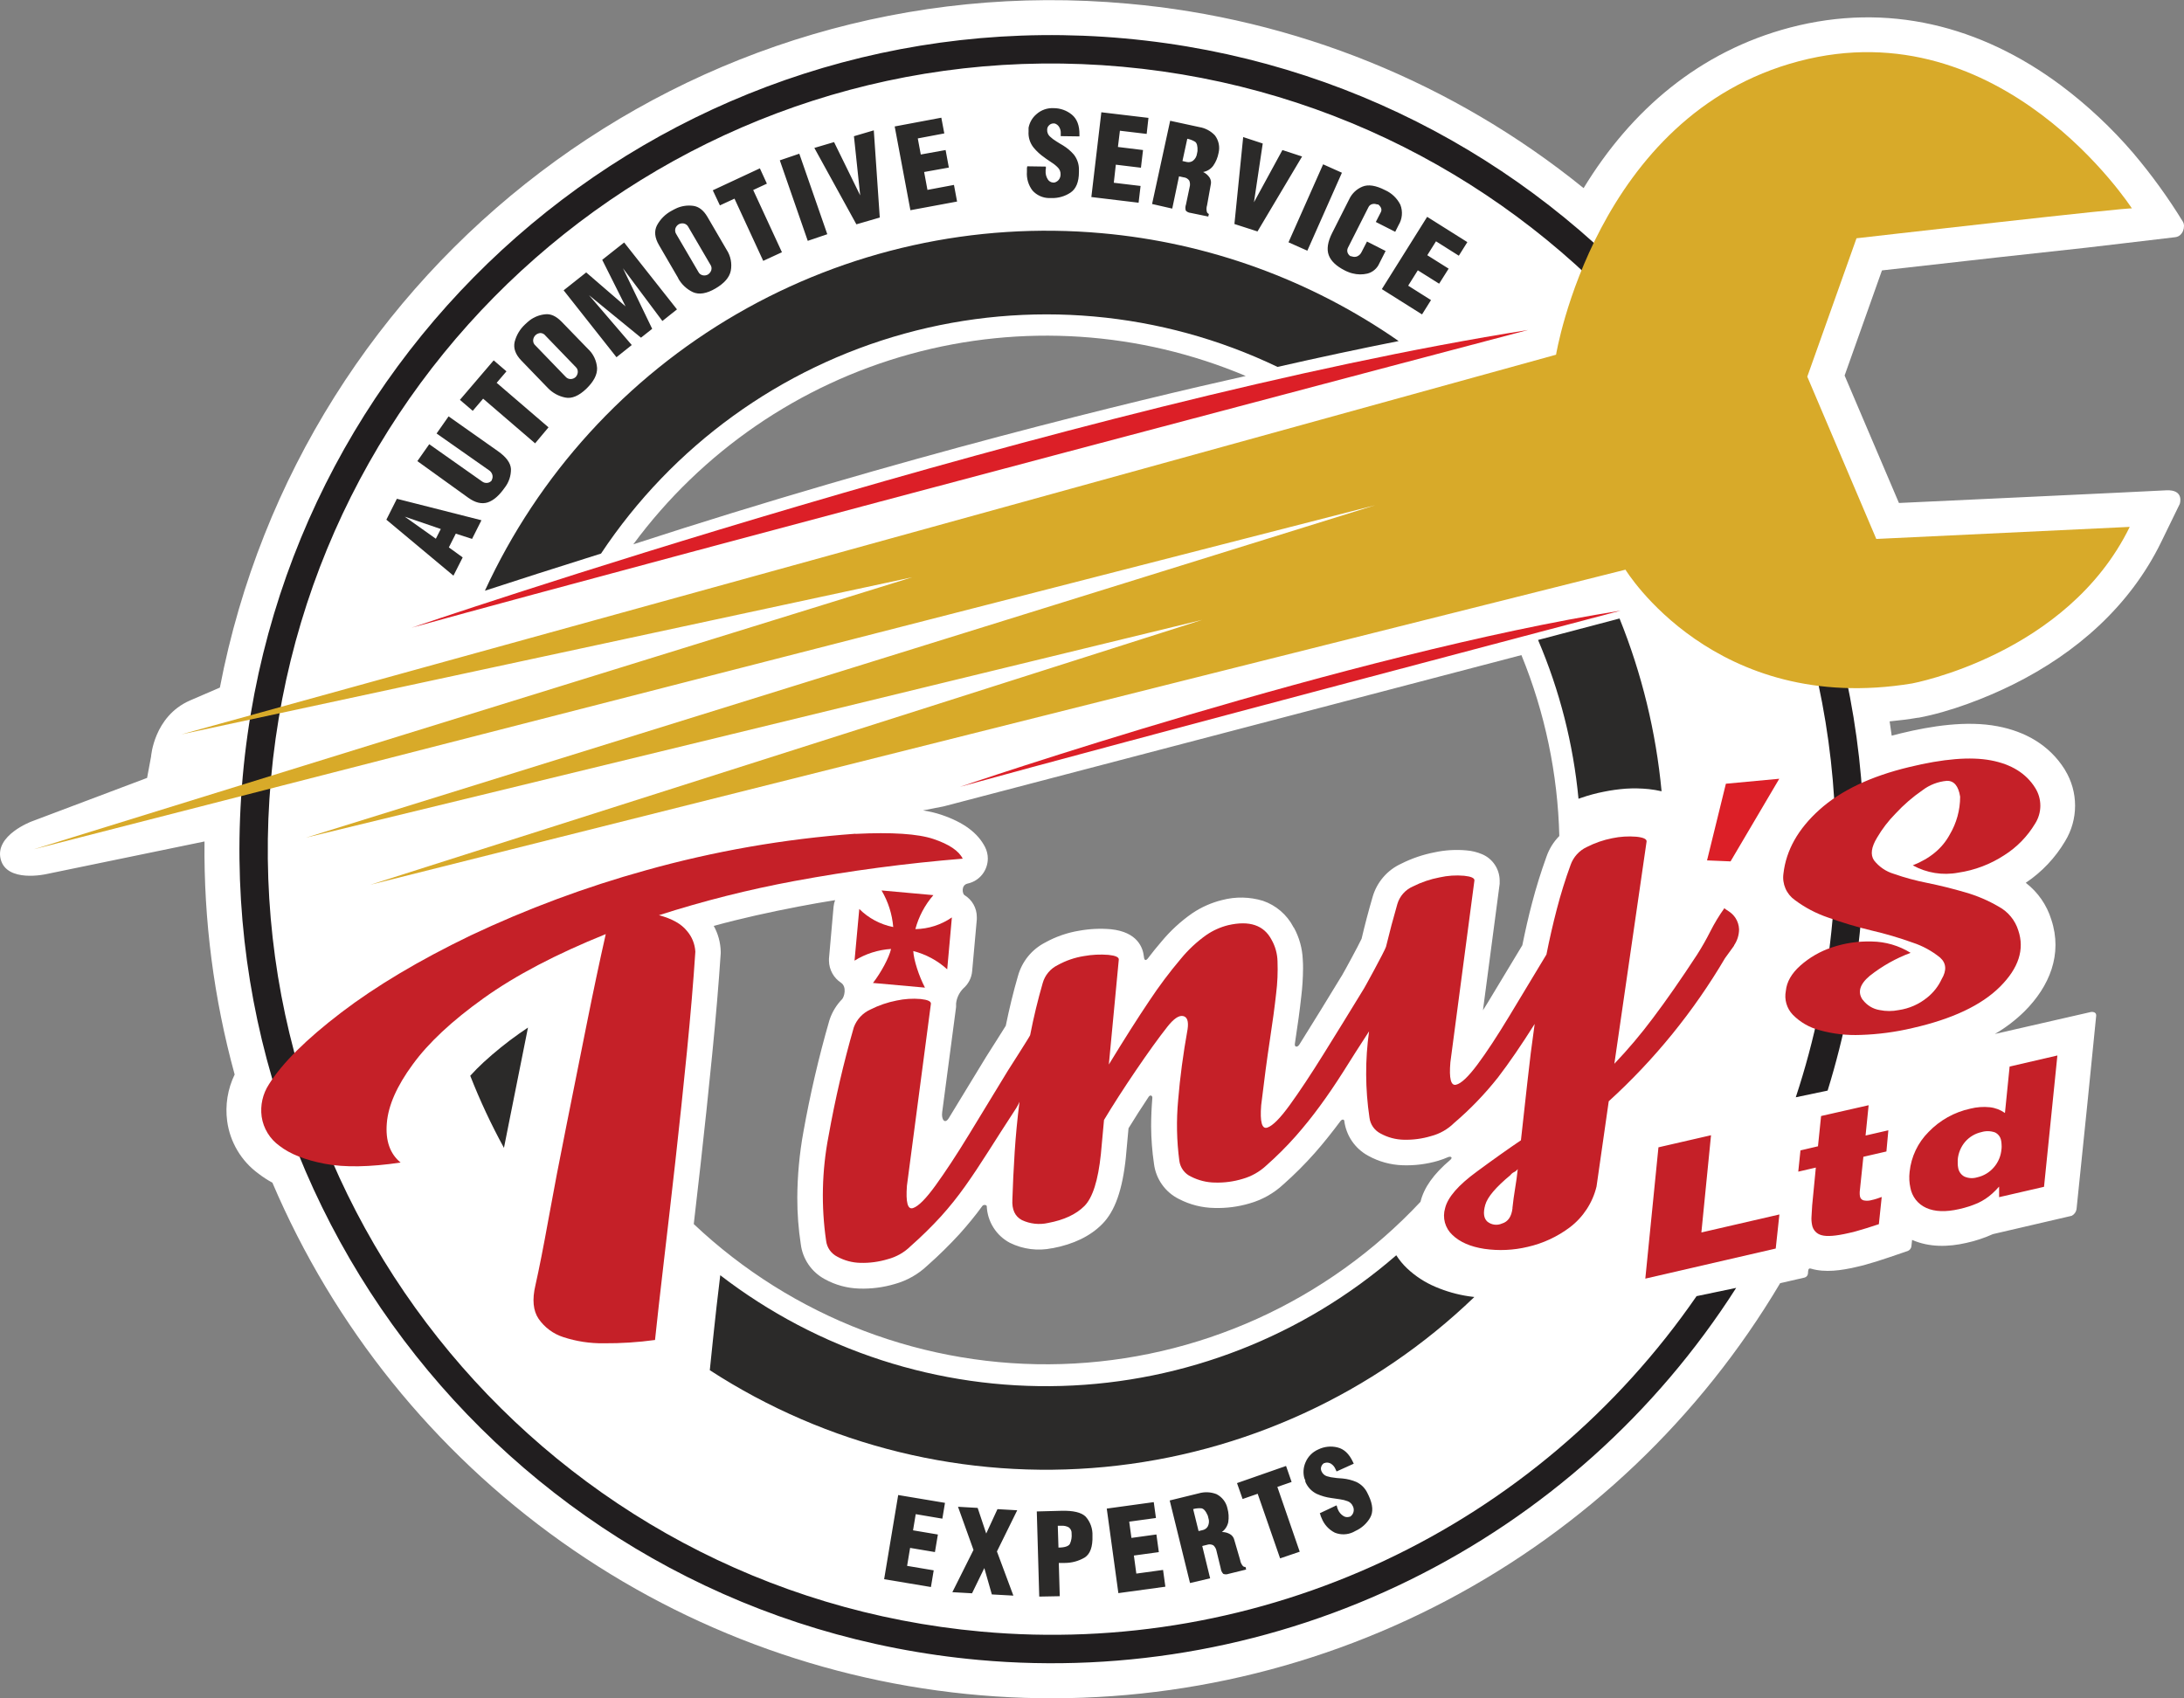
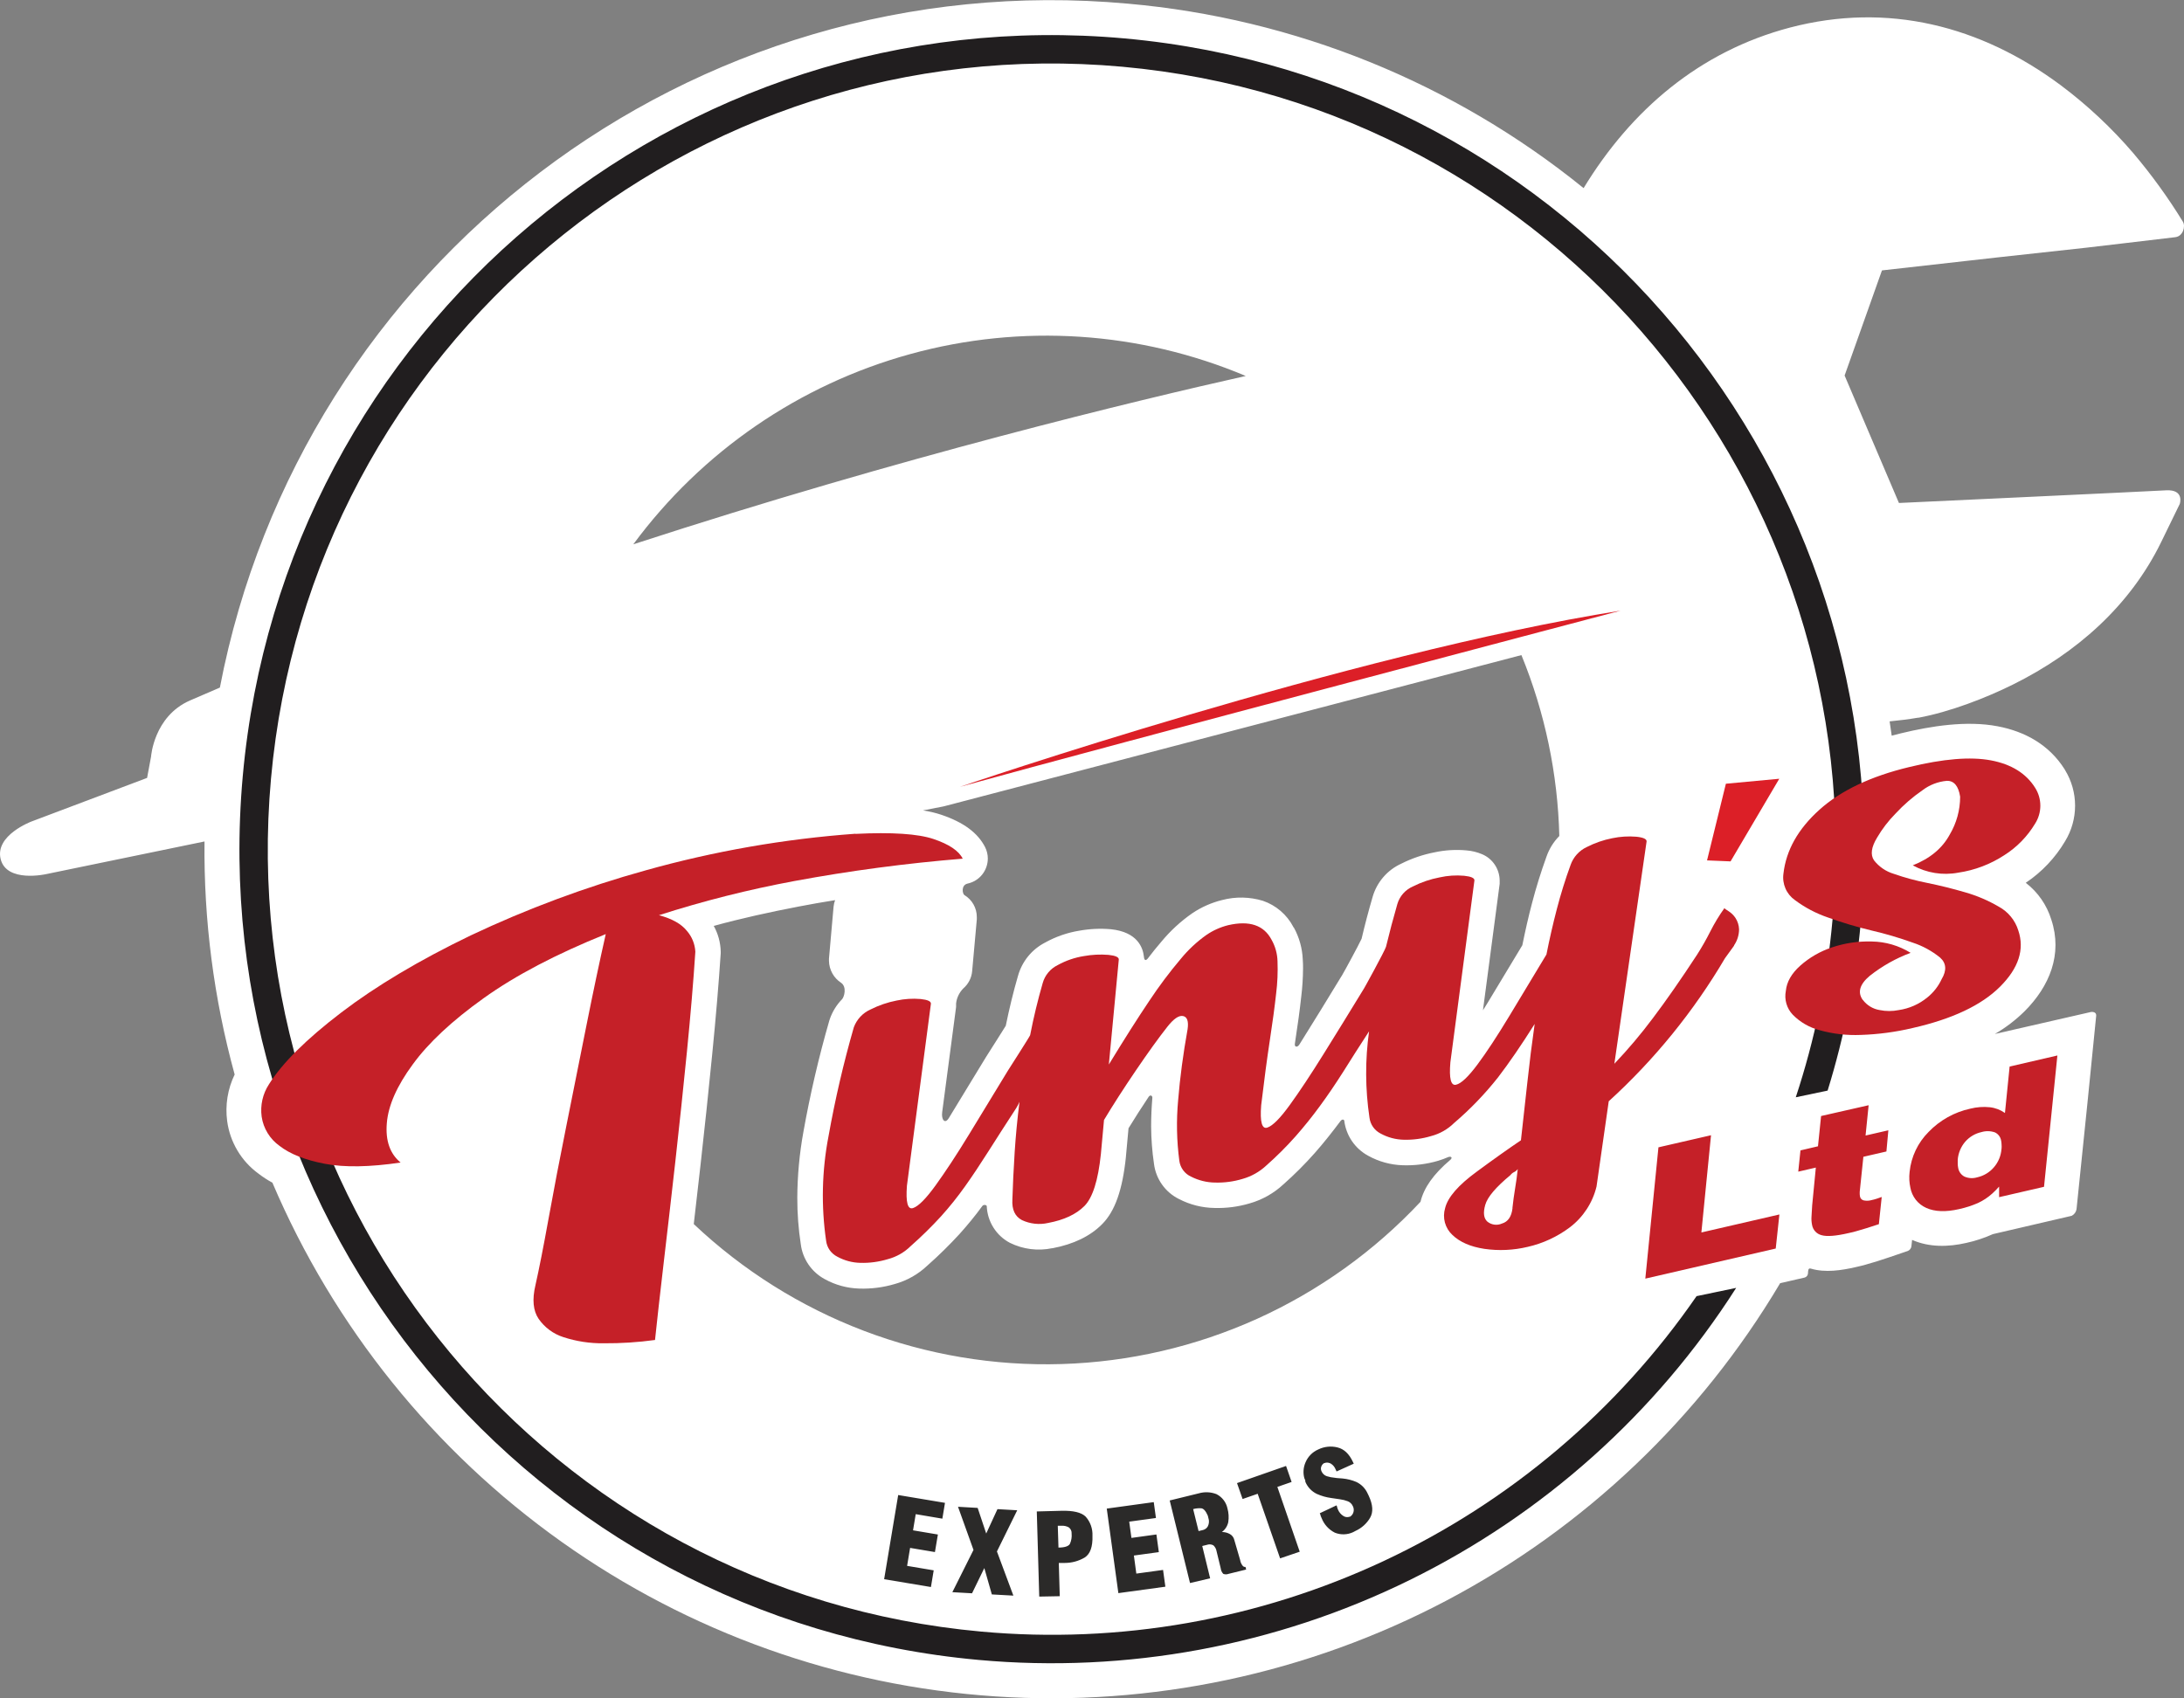
<svg xmlns="http://www.w3.org/2000/svg" width="108" height="84" viewBox="0 0 108 84" fill="none">
  <rect x="0" y="0" width="108" height="84" fill="#808080" stroke="none" />
  <g clip-path="url(#clip0_135_36)">
    <path fill-rule="evenodd" clip-rule="evenodd" d="M55.775 0.181C64.024 0.911 71.869 4.087 78.31 9.304C80.658 5.446 84.033 2.545 88.517 1.363C93.349 0.096 97.947 1.274 101.9 4.212C103.219 5.199 104.425 6.329 105.497 7.58C106.397 8.644 107.215 9.774 107.944 10.962C108.085 11.191 107.957 11.686 107.568 11.731C106.191 11.892 103.516 12.214 103.155 12.252C101.71 12.407 100.26 12.565 98.805 12.728C96.891 12.939 94.977 13.155 93.064 13.374L91.217 18.573L93.904 24.877C93.904 24.877 106.174 24.305 107.106 24.251C108.038 24.197 107.791 24.922 107.791 24.922L106.868 26.816C105.324 29.976 102.678 32.295 99.57 33.842C98.191 34.53 96.408 35.212 94.875 35.497H94.857H94.841C94.375 35.575 93.909 35.635 93.443 35.678C93.481 35.913 93.515 36.148 93.546 36.385C93.698 36.346 93.85 36.306 94.001 36.269C95.498 35.907 97.252 35.629 98.778 35.92C100.145 36.177 101.338 36.845 102.095 38.045L102.108 38.065L102.118 38.087C102.443 38.617 102.614 39.226 102.614 39.848C102.614 40.469 102.443 41.079 102.118 41.609C101.632 42.43 100.968 43.131 100.175 43.662C100.775 44.123 101.216 44.76 101.439 45.484C102.006 47.198 101.351 48.782 100.114 50.019C99.674 50.452 99.18 50.829 98.646 51.139L103.393 50.053C103.393 50.053 103.675 50.004 103.657 50.243C103.639 50.482 102.855 58.238 102.685 59.809C102.673 59.878 102.645 59.943 102.603 60C102.561 60.056 102.506 60.102 102.443 60.133L98.55 61.038C98.129 61.228 97.69 61.374 97.239 61.472C96.336 61.679 95.399 61.695 94.554 61.324C94.554 61.324 94.532 61.505 94.519 61.651C94.51 61.701 94.489 61.747 94.458 61.785C94.426 61.824 94.385 61.854 94.339 61.872L93.436 62.18C93.223 62.252 93.01 62.323 92.795 62.39L92.32 62.529C92.219 62.56 92.114 62.591 92.007 62.613L91.778 62.667C91.067 62.832 90.258 62.955 89.552 62.745C89.411 62.703 89.416 62.826 89.405 62.984C89.402 63.03 89.385 63.075 89.355 63.111C89.326 63.148 89.286 63.174 89.241 63.186L88.029 63.465C84.074 70.129 78.355 75.566 71.507 79.173C64.658 82.78 56.947 84.417 49.228 83.902C41.509 83.388 34.082 80.741 27.771 76.257C21.459 71.772 16.51 65.624 13.47 58.493C13.226 58.362 12.993 58.21 12.775 58.041C12.357 57.735 12.006 57.349 11.741 56.904C11.476 56.459 11.304 55.965 11.234 55.452C11.128 54.663 11.257 53.86 11.604 53.144C10.574 49.391 10.072 45.511 10.113 41.618L2.281 43.233C2.281 43.233 0.329 43.676 0.033 42.492C-0.264 41.309 1.558 40.63 1.558 40.63L7.274 38.474L7.469 37.424C7.469 37.424 7.604 35.433 9.387 34.648C10.47 34.177 10.873 34.007 10.873 34.007C14.893 13.088 34.156 -1.783 55.775 0.181ZM61.603 18.595C56.209 19.804 44.57 22.6 31.317 26.921C34.705 22.333 39.532 19.018 45.023 17.509C50.515 15.999 56.354 16.381 61.603 18.595ZM77.109 41.347C76.825 41.635 76.608 41.984 76.475 42.367C76.199 43.13 75.959 43.901 75.762 44.659C75.582 45.338 75.424 46.042 75.28 46.751L73.559 49.606L73.333 49.968C73.684 47.318 74.159 43.714 74.159 43.714C74.16 43.695 74.16 43.675 74.159 43.656C74.159 43.616 74.159 43.578 74.159 43.538C74.155 43.264 74.071 42.996 73.919 42.768C73.766 42.539 73.551 42.36 73.299 42.252C73.052 42.146 72.79 42.081 72.522 42.06C71.992 42.011 71.456 42.043 70.935 42.156C70.364 42.267 69.811 42.455 69.292 42.717C68.949 42.873 68.645 43.102 68.4 43.388C68.155 43.674 67.975 44.01 67.873 44.373C67.677 45.046 67.493 45.738 67.331 46.431C67.174 46.768 66.482 48.045 66.35 48.264L66.323 48.304C65.635 49.437 65.003 50.465 64.389 51.445L64.252 51.664C64.151 51.821 64.008 51.785 64.031 51.629C64.174 50.701 64.279 49.928 64.349 49.276C64.404 48.822 64.433 48.364 64.436 47.906C64.436 47.752 64.436 47.606 64.423 47.465C64.401 46.907 64.25 46.363 63.981 45.875C63.981 45.875 63.981 45.884 63.981 45.89L63.957 45.846C63.639 45.237 63.099 44.774 62.45 44.552C61.795 44.354 61.099 44.34 60.438 44.514C59.91 44.643 59.41 44.864 58.959 45.168C58.388 45.565 57.874 46.038 57.431 46.574C57.214 46.824 56.989 47.104 56.754 47.412C56.622 47.566 56.573 47.435 56.564 47.302C56.519 46.878 56.255 46.098 54.939 45.959C54.42 45.913 53.897 45.937 53.384 46.029C52.788 46.124 52.213 46.323 51.685 46.616C51.36 46.782 51.072 47.015 50.841 47.298C50.61 47.582 50.44 47.91 50.341 48.263C50.108 49.063 49.908 49.892 49.736 50.733C49.556 51.021 49.137 51.689 48.77 52.261C48.77 52.27 48.758 52.279 48.752 52.29C48.14 53.3 47.524 54.312 46.919 55.3C46.721 55.62 46.544 55.367 46.591 55.012L47.279 49.805C47.279 49.785 47.279 49.765 47.279 49.745C47.279 49.725 47.279 49.667 47.279 49.629C47.312 49.346 47.439 49.083 47.64 48.882C47.888 48.667 48.043 48.365 48.073 48.038L48.304 45.47C48.304 45.432 48.304 45.394 48.304 45.356C48.304 45.137 48.248 44.922 48.141 44.732C48.034 44.542 47.879 44.383 47.692 44.27C47.593 44.212 47.512 43.776 47.851 43.7C48.133 43.639 48.386 43.483 48.567 43.258C48.748 43.033 48.847 42.752 48.848 42.463C48.848 42.267 48.802 42.074 48.714 41.899C48.353 41.191 47.647 40.666 46.535 40.293C46.244 40.198 45.946 40.128 45.644 40.081L46.666 39.882L75.235 32.4C76.398 35.243 77.033 38.275 77.109 41.347ZM71.121 57.409C71.289 57.359 71.454 57.298 71.614 57.228C71.759 57.175 71.851 57.253 71.712 57.371C70.886 58.071 70.415 58.739 70.244 59.44C67.959 61.881 65.215 63.846 62.171 65.224C59.127 66.6 55.842 67.362 52.503 67.464C49.165 67.566 45.84 67.007 42.717 65.819C39.595 64.631 36.737 62.837 34.307 60.54C34.419 59.579 34.533 58.585 34.647 57.566C34.847 55.787 35.041 53.946 35.221 52.122C35.402 50.297 35.543 48.619 35.64 47.146C35.64 47.119 35.64 47.092 35.64 47.065V47.061C35.629 46.617 35.511 46.182 35.295 45.794C36.61 45.432 38.02 45.119 39.512 44.833C40.088 44.722 40.684 44.617 41.296 44.52C41.257 44.626 41.231 44.736 41.22 44.849L40.993 47.416C40.993 47.453 40.993 47.491 40.993 47.53C40.998 47.744 41.055 47.954 41.159 48.141C41.263 48.329 41.411 48.488 41.59 48.605C41.888 48.809 41.749 49.309 41.639 49.421C41.365 49.704 41.156 50.044 41.029 50.417C41.029 50.435 41.016 50.455 41.011 50.473C40.488 52.287 40.06 54.127 39.728 55.986C39.533 57.061 39.432 58.151 39.427 59.244C39.425 60.011 39.483 60.777 39.599 61.536C39.644 61.897 39.775 62.242 39.981 62.543C40.187 62.843 40.461 63.09 40.781 63.263C41.305 63.553 41.891 63.714 42.49 63.731C43.082 63.751 43.673 63.675 44.241 63.507C44.851 63.339 45.409 63.023 45.867 62.586C46.423 62.094 46.953 61.574 47.454 61.027C47.853 60.582 48.232 60.122 48.579 59.644C48.633 59.57 48.79 59.586 48.796 59.657C48.812 60.032 48.925 60.397 49.126 60.714C49.326 61.032 49.605 61.291 49.937 61.467C50.584 61.788 51.321 61.882 52.028 61.735H52.05C53.09 61.538 53.915 61.138 54.502 60.544C55.136 59.908 55.51 58.85 55.678 57.21C55.679 57.206 55.679 57.201 55.678 57.197C55.678 57.197 55.77 56.202 55.806 55.803C56.098 55.325 56.432 54.802 56.803 54.245C56.875 54.135 56.998 54.18 56.983 54.31C56.944 54.793 56.924 55.26 56.924 55.711C56.928 56.33 56.975 56.947 57.065 57.559C57.111 57.93 57.248 58.284 57.465 58.589C57.681 58.893 57.97 59.139 58.305 59.304C58.845 59.584 59.442 59.734 60.05 59.744C60.639 59.762 61.227 59.686 61.792 59.519C62.417 59.342 62.99 59.019 63.466 58.576C64.015 58.09 64.533 57.572 65.019 57.023C65.46 56.524 65.879 55.992 66.283 55.452C66.37 55.336 66.464 55.365 66.475 55.432C66.52 55.794 66.651 56.139 66.856 56.44C67.062 56.74 67.336 56.988 67.656 57.161C68.18 57.452 68.767 57.614 69.366 57.632C69.96 57.652 70.553 57.577 71.123 57.409H71.121Z" fill="white" />
    <path fill-rule="evenodd" clip-rule="evenodd" d="M55.62 1.901C77.716 3.899 94.01 23.471 92.017 45.613C91.764 48.438 91.215 51.229 90.377 53.939L88.802 54.27C89.742 51.424 90.352 48.478 90.619 45.492C92.542 24.119 76.819 5.229 55.495 3.3C34.172 1.37 15.326 17.136 13.401 38.508C11.476 59.881 27.205 78.769 48.529 80.697C55.361 81.318 62.236 80.109 68.45 77.194C74.664 74.279 79.994 69.762 83.896 64.106L85.855 63.697C81.891 69.908 76.302 74.909 69.696 78.154C63.091 81.399 55.723 82.763 48.397 82.098C26.308 80.099 10.012 60.528 12.005 38.382C13.999 16.236 33.527 -0.098 55.62 1.901Z" fill="#211E1F" />
-     <path fill-rule="evenodd" clip-rule="evenodd" d="M24.921 56.772C24.29 55.62 23.733 54.429 23.254 53.206C23.453 52.985 23.671 52.763 23.917 52.536C24.47 52.029 25.055 51.558 25.668 51.124C25.811 51.023 25.957 50.923 26.109 50.822L25.659 53.072L25.165 55.544C25.072 56.002 24.993 56.411 24.921 56.772ZM72.907 64.148C67.935 68.934 61.495 71.896 54.632 72.553C47.77 73.21 40.887 71.524 35.1 67.768L35.255 66.271C35.255 66.229 35.322 65.668 35.436 64.604C35.458 64.388 35.519 63.871 35.617 63.071C40.449 66.792 46.415 68.727 52.507 68.547C58.598 68.367 64.441 66.084 69.046 62.084C69.197 62.319 69.374 62.534 69.576 62.727C69.986 63.114 70.461 63.425 70.98 63.644C71.51 63.871 72.067 64.029 72.636 64.113C72.725 64.124 72.817 64.138 72.907 64.148ZM80.087 30.59C81.19 33.322 81.89 36.2 82.166 39.135C81.957 39.087 81.746 39.051 81.534 39.028C81.157 38.99 80.779 38.982 80.401 39.006C80.034 39.034 79.669 39.084 79.309 39.158C78.93 39.232 78.557 39.332 78.193 39.459L78.058 39.506C77.801 36.8 77.127 34.15 76.058 31.652L80.087 30.59ZM54.482 11.534C59.755 12.003 64.815 13.841 69.164 16.868C67.201 17.257 65.191 17.688 63.174 18.147C57.424 15.389 50.873 14.804 44.727 16.5C38.581 18.196 33.252 22.059 29.721 27.379C27.462 28.088 25.515 28.714 23.978 29.216C26.623 23.475 30.973 18.695 36.434 15.529C41.895 12.364 48.199 10.968 54.482 11.534Z" fill="#2B2A29" />
-     <path fill-rule="evenodd" clip-rule="evenodd" d="M20.348 31.047C20.348 31.047 53.063 19.878 75.562 16.321C75.562 16.321 33.264 27.473 20.348 31.047Z" fill="#DC1F27" />
-     <path d="M68.333 14.299L70.574 10.724L72.561 11.975L72.14 12.647L71.011 11.935L70.58 12.623L71.636 13.287L71.166 14.031L70.112 13.369L69.635 14.129L70.764 14.842L70.32 15.55L68.333 14.299ZM67.598 11.946L68.519 12.413L68.212 13.018C68.159 13.144 68.078 13.256 67.974 13.345C67.871 13.434 67.748 13.498 67.616 13.532C67.374 13.588 67.122 13.584 66.881 13.521C66.811 13.505 66.742 13.483 66.675 13.454C66.609 13.427 66.547 13.402 66.495 13.373C66.075 13.159 65.812 12.907 65.706 12.616C65.6 12.325 65.655 11.963 65.872 11.53L66.721 9.85C66.853 9.569 67.086 9.349 67.372 9.231C67.66 9.111 68.033 9.168 68.492 9.403C68.82 9.549 69.088 9.805 69.249 10.127C69.312 10.291 69.338 10.467 69.322 10.642C69.307 10.816 69.251 10.985 69.16 11.135L68.994 11.465L68.035 10.978L68.281 10.498C68.299 10.465 68.31 10.428 68.312 10.39C68.313 10.352 68.306 10.314 68.29 10.279C68.258 10.21 68.208 10.152 68.145 10.109H68.129H68.116H68.102H68.089C68.014 10.08 67.932 10.075 67.855 10.095C67.812 10.106 67.772 10.127 67.739 10.156C67.706 10.185 67.68 10.222 67.663 10.263L66.656 12.254C66.619 12.327 66.612 12.411 66.636 12.489C66.663 12.564 66.713 12.627 66.78 12.67H66.795H66.809L66.831 12.681C66.837 12.684 66.844 12.684 66.85 12.681C66.934 12.713 67.026 12.713 67.109 12.681C67.21 12.638 67.291 12.558 67.335 12.457L67.598 11.946ZM63.717 11.984L65.429 8.127L66.358 8.543L64.649 12.399L63.717 11.984ZM61.043 11.079L61.476 6.779L62.443 7.097L62.009 10.004L63.416 7.421L64.389 7.74L62.184 11.447L61.043 11.079ZM58.473 7.964L58.701 8.015C58.751 8.024 58.802 8.024 58.851 8.013C58.901 8.003 58.948 7.982 58.99 7.953C59.046 7.909 59.093 7.855 59.128 7.793C59.163 7.731 59.185 7.662 59.194 7.591L59.217 7.474C59.23 7.224 59.187 7.068 59.091 7.007C58.974 6.937 58.845 6.888 58.712 6.862L58.473 7.964ZM56.971 10.089L57.865 5.973L59.309 6.286C59.604 6.334 59.874 6.479 60.079 6.697C60.171 6.819 60.235 6.96 60.267 7.11C60.298 7.26 60.295 7.415 60.259 7.564C60.217 7.791 60.127 8.007 59.996 8.196C59.875 8.36 59.696 8.472 59.495 8.507C59.623 8.568 59.733 8.662 59.813 8.779C59.847 8.832 59.87 8.891 59.88 8.954C59.89 9.016 59.887 9.08 59.871 9.141L59.69 10.152C59.657 10.257 59.653 10.368 59.679 10.475C59.686 10.499 59.699 10.522 59.716 10.54C59.734 10.559 59.755 10.573 59.779 10.582L59.75 10.71L58.872 10.529C58.783 10.521 58.7 10.481 58.638 10.417C58.609 10.318 58.612 10.213 58.647 10.116L58.827 9.257C58.858 9.15 58.852 9.037 58.811 8.934C58.779 8.888 58.737 8.849 58.689 8.82C58.64 8.792 58.585 8.774 58.529 8.77L58.303 8.721L57.968 10.317L56.971 10.089ZM53.968 9.745L54.462 5.553L56.792 5.83L56.703 6.623L55.38 6.465L55.282 7.269L56.523 7.421L56.42 8.295L55.178 8.145L55.078 9.039L56.402 9.197L56.304 10.026L53.968 9.745ZM50.798 8.225L51.719 8.239V8.288C51.717 8.298 51.717 8.308 51.719 8.317V8.344C51.719 8.364 51.71 8.38 51.707 8.397C51.706 8.412 51.706 8.427 51.707 8.442C51.695 8.594 51.733 8.745 51.815 8.873C51.842 8.916 51.879 8.953 51.922 8.98C51.966 9.007 52.015 9.024 52.066 9.028H52.113C52.123 9.03 52.132 9.03 52.142 9.028C52.223 9.008 52.295 8.963 52.35 8.9C52.415 8.821 52.449 8.722 52.445 8.619C52.449 8.502 52.406 8.387 52.326 8.301C52.232 8.201 52.125 8.113 52.008 8.04C51.95 7.996 51.89 7.955 51.828 7.917C51.766 7.877 51.703 7.834 51.647 7.789C51.444 7.649 51.261 7.482 51.105 7.291C50.929 7.067 50.843 6.786 50.863 6.502C50.863 6.502 50.863 6.493 50.863 6.491C50.863 6.489 50.863 6.48 50.863 6.469C50.862 6.466 50.862 6.462 50.863 6.458C50.864 6.454 50.864 6.45 50.863 6.446C50.863 6.426 50.863 6.404 50.863 6.382C50.863 6.36 50.863 6.341 50.863 6.319C50.913 6.055 51.052 5.816 51.257 5.644C51.489 5.438 51.793 5.332 52.102 5.349C52.431 5.348 52.751 5.462 53.005 5.671C53.26 5.881 53.385 6.21 53.379 6.659V6.746L52.454 6.733V6.614C52.465 6.494 52.435 6.374 52.371 6.272C52.325 6.2 52.258 6.145 52.178 6.114L52.133 6.105H52.095H52.077C52.001 6.11 51.929 6.143 51.877 6.198C51.846 6.225 51.822 6.259 51.806 6.297C51.79 6.335 51.782 6.375 51.783 6.417C51.779 6.478 51.789 6.539 51.812 6.596C51.834 6.652 51.868 6.704 51.913 6.746C52.013 6.841 52.123 6.924 52.241 6.994C52.292 7.028 52.344 7.063 52.402 7.095C52.46 7.128 52.516 7.16 52.574 7.197C52.771 7.318 52.949 7.469 53.101 7.644C53.272 7.861 53.362 8.132 53.354 8.409V8.507C53.354 9.007 53.207 9.345 52.938 9.526C52.663 9.709 52.339 9.803 52.008 9.796H51.877C51.722 9.794 51.569 9.76 51.428 9.695C51.287 9.631 51.16 9.539 51.057 9.423C50.853 9.156 50.756 8.822 50.782 8.487C50.78 8.466 50.78 8.445 50.782 8.424C50.782 8.402 50.782 8.382 50.782 8.361V8.31C50.788 8.296 50.791 8.281 50.791 8.266L50.798 8.225ZM45.02 10.397L44.243 6.254L46.549 5.821L46.696 6.599L45.385 6.846L45.533 7.642L46.761 7.421L46.921 8.288L45.699 8.507L45.863 9.392L47.174 9.146L47.328 9.968L45.02 10.397ZM42.349 11.095L40.27 7.316L41.245 7.028L42.537 9.664L42.228 6.737L43.21 6.447L43.505 10.759L42.349 11.095ZM39.944 11.912L38.562 7.93L39.526 7.602L40.91 11.584L39.944 11.912ZM37.742 12.902L36.321 9.825L35.599 10.158L35.248 9.412L37.576 8.326L37.923 9.083L37.246 9.398L38.667 12.475L37.742 12.902ZM33.444 11.584L34.528 13.436C34.549 13.482 34.581 13.523 34.621 13.555C34.661 13.586 34.709 13.608 34.759 13.617C34.847 13.635 34.938 13.619 35.015 13.573C35.087 13.525 35.142 13.454 35.171 13.373C35.186 13.325 35.19 13.275 35.183 13.225C35.175 13.176 35.156 13.129 35.127 13.088L34.044 11.235C34.022 11.189 33.991 11.149 33.951 11.118C33.912 11.086 33.866 11.064 33.816 11.054C33.732 11.037 33.644 11.05 33.567 11.09C33.49 11.135 33.432 11.206 33.401 11.289C33.385 11.338 33.381 11.391 33.389 11.442C33.396 11.493 33.415 11.542 33.444 11.584ZM33.538 13.756L32.59 12.127C32.376 11.765 32.341 11.439 32.485 11.15C32.65 10.842 32.901 10.591 33.208 10.426C33.251 10.4 33.296 10.377 33.343 10.353L33.486 10.285C33.735 10.181 34.007 10.145 34.275 10.18C34.553 10.215 34.788 10.396 34.981 10.723L35.931 12.352C36.132 12.659 36.206 13.033 36.137 13.394C36.07 13.72 35.819 14.01 35.382 14.267C34.945 14.524 34.566 14.585 34.262 14.448C33.957 14.302 33.704 14.065 33.538 13.769V13.756ZM30.485 17.668L27.872 14.359L28.988 13.474L30.934 15.154L29.78 12.851L30.864 11.993L33.477 15.302L32.755 15.876L30.806 13.268L32.251 16.263L31.698 16.701L29.127 14.6L31.241 17.065L30.485 17.668ZM26.476 17.087L27.967 18.631C28 18.669 28.04 18.7 28.086 18.72C28.132 18.74 28.183 18.749 28.233 18.747C28.322 18.742 28.407 18.706 28.471 18.643C28.529 18.578 28.564 18.496 28.572 18.41C28.576 18.36 28.569 18.311 28.55 18.265C28.531 18.219 28.502 18.178 28.464 18.146L26.974 16.602C26.945 16.563 26.908 16.531 26.865 16.508C26.822 16.486 26.775 16.473 26.727 16.471C26.641 16.476 26.559 16.509 26.494 16.565C26.421 16.629 26.375 16.718 26.365 16.815C26.361 16.866 26.368 16.917 26.387 16.964C26.407 17.012 26.437 17.054 26.476 17.087ZM27.088 19.186L25.782 17.834C25.49 17.532 25.378 17.224 25.45 16.907C25.536 16.573 25.717 16.27 25.972 16.037C26.008 16.001 26.046 15.968 26.087 15.932L26.206 15.834C26.425 15.673 26.683 15.573 26.952 15.545C27.229 15.51 27.494 15.631 27.767 15.907L29.074 17.255C29.34 17.5 29.501 17.839 29.526 18.2C29.538 18.531 29.361 18.871 28.997 19.224C28.632 19.577 28.274 19.731 27.951 19.662C27.621 19.596 27.32 19.43 27.088 19.186ZM26.461 21.927L23.891 19.718L23.377 20.319L22.743 19.776L24.413 17.823L25.045 18.366L24.56 18.933L27.124 21.136L26.461 21.927ZM20.639 22.806L21.226 21.97L23.837 23.811C23.875 23.84 23.918 23.862 23.964 23.874C24.01 23.886 24.058 23.889 24.105 23.882C24.184 23.872 24.257 23.832 24.309 23.769C24.314 23.763 24.319 23.755 24.323 23.748C24.325 23.742 24.325 23.735 24.323 23.73C24.36 23.656 24.369 23.572 24.35 23.492C24.324 23.391 24.259 23.304 24.169 23.25L21.589 21.44L22.183 20.593L24.619 22.311C25.035 22.602 25.249 22.897 25.267 23.194C25.273 23.532 25.162 23.861 24.953 24.126C24.682 24.513 24.402 24.755 24.112 24.85C23.821 24.94 23.507 24.866 23.166 24.625L20.639 22.806ZM21.553 26.645L21.797 26.164L20.016 25.554L21.553 26.645ZM22.423 28.472L19.106 25.703L19.626 24.669L23.808 25.731L23.344 26.653L22.539 26.394L22.196 27.073L22.88 27.569L22.423 28.472Z" fill="#2B2A29" />
    <path fill-rule="evenodd" clip-rule="evenodd" d="M47.468 38.916C47.468 38.916 66.827 32.307 80.141 30.202C80.141 30.202 55.111 36.8 47.468 38.916Z" fill="#DC1F27" />
    <path d="M65.256 74.847L66.092 74.452C66.092 74.461 66.092 74.468 66.101 74.476C66.105 74.484 66.109 74.492 66.114 74.499C66.112 74.509 66.112 74.519 66.114 74.528C66.114 74.537 66.123 74.546 66.128 74.553C66.131 74.57 66.134 74.586 66.139 74.602L66.157 74.646C66.211 74.788 66.312 74.908 66.442 74.986C66.486 75.013 66.535 75.029 66.585 75.034C66.636 75.039 66.687 75.033 66.735 75.015H66.744C66.744 75.015 66.744 75.015 66.755 75.015L66.778 75.002C66.787 74.998 66.796 74.992 66.802 74.984C66.866 74.931 66.912 74.859 66.932 74.778C66.957 74.679 66.944 74.574 66.895 74.485C66.847 74.378 66.759 74.294 66.65 74.251C66.526 74.203 66.396 74.17 66.263 74.153C66.193 74.139 66.121 74.13 66.047 74.121C65.971 74.114 65.896 74.103 65.821 74.088C65.576 74.055 65.337 73.986 65.111 73.884C64.856 73.759 64.655 73.545 64.548 73.281C64.547 73.277 64.547 73.272 64.548 73.268C64.55 73.262 64.55 73.256 64.548 73.25C64.547 73.246 64.547 73.242 64.548 73.238C64.549 73.233 64.549 73.229 64.548 73.225C64.539 73.205 64.532 73.185 64.525 73.165C64.518 73.145 64.509 73.125 64.499 73.105C64.43 72.846 64.451 72.571 64.559 72.325C64.679 72.039 64.905 71.811 65.189 71.688C65.483 71.544 65.819 71.508 66.137 71.587C66.461 71.663 66.717 71.904 66.906 72.311L66.944 72.392L66.094 72.776L66.043 72.666C65.999 72.554 65.92 72.459 65.819 72.394C65.746 72.35 65.66 72.331 65.576 72.34L65.532 72.351L65.496 72.363H65.487H65.478C65.413 72.402 65.364 72.462 65.339 72.534C65.324 72.572 65.317 72.613 65.32 72.654C65.322 72.695 65.333 72.736 65.352 72.772C65.376 72.829 65.411 72.879 65.457 72.92C65.502 72.962 65.555 72.993 65.613 73.011C65.744 73.052 65.878 73.079 66.014 73.089C66.077 73.1 66.14 73.107 66.204 73.109L66.403 73.125C66.633 73.148 66.859 73.205 67.073 73.296C67.323 73.415 67.522 73.62 67.634 73.875L67.681 73.971C67.893 74.423 67.916 74.789 67.751 75.069C67.583 75.355 67.331 75.581 67.029 75.717L66.912 75.779C66.771 75.845 66.618 75.881 66.463 75.885C66.308 75.89 66.153 75.862 66.009 75.804C65.708 75.653 65.474 75.395 65.353 75.08C65.343 75.062 65.335 75.042 65.328 75.022C65.322 75.002 65.313 74.982 65.303 74.963C65.303 74.963 65.303 74.948 65.303 74.939C65.303 74.93 65.303 74.924 65.29 74.917C65.289 74.903 65.285 74.889 65.279 74.876C65.279 74.858 65.265 74.845 65.259 74.834M63.302 77.075L62.193 73.88L61.447 74.139L61.171 73.352L63.596 72.504L63.871 73.296L63.166 73.54L64.272 76.745L63.302 77.075ZM59.27 75.725L59.497 75.67C59.546 75.657 59.591 75.634 59.631 75.603C59.671 75.572 59.704 75.533 59.728 75.489C59.76 75.426 59.779 75.357 59.783 75.287C59.788 75.216 59.779 75.145 59.755 75.078L59.726 74.961C59.627 74.733 59.52 74.613 59.407 74.599C59.271 74.588 59.134 74.601 59.002 74.638L59.27 75.725ZM58.847 78.295L57.843 74.211L59.275 73.86C59.565 73.775 59.875 73.789 60.156 73.898C60.293 73.968 60.413 74.067 60.507 74.189C60.601 74.31 60.666 74.452 60.698 74.602C60.761 74.824 60.774 75.057 60.738 75.285C60.696 75.48 60.584 75.654 60.423 75.772C60.565 75.77 60.703 75.806 60.826 75.877C60.879 75.908 60.926 75.949 60.962 75.999C60.998 76.049 61.024 76.106 61.037 76.166L61.325 77.153C61.341 77.26 61.386 77.362 61.455 77.446C61.471 77.465 61.492 77.48 61.516 77.489C61.539 77.499 61.565 77.502 61.59 77.498L61.623 77.627L60.752 77.841C60.668 77.873 60.576 77.873 60.492 77.841C60.421 77.766 60.377 77.671 60.366 77.569L60.158 76.713C60.139 76.604 60.084 76.504 60.003 76.43C59.954 76.403 59.899 76.387 59.844 76.383C59.788 76.379 59.732 76.387 59.679 76.407L59.452 76.463L59.842 78.061L58.847 78.295ZM55.304 78.794L54.73 74.613L57.054 74.293L57.162 75.078L55.84 75.259L55.95 76.063L57.185 75.893L57.305 76.765L56.071 76.935L56.192 77.828L57.514 77.647L57.628 78.476L55.304 78.794ZM52.342 76.541C52.653 76.541 52.843 76.472 52.906 76.36C52.98 76.2 53.009 76.023 52.992 75.848C52.997 75.788 52.986 75.729 52.961 75.675C52.936 75.621 52.898 75.575 52.85 75.54C52.739 75.48 52.614 75.453 52.489 75.462H52.308L52.342 76.541ZM51.391 78.965L51.27 74.754L52.478 74.722C53.07 74.706 53.474 74.801 53.686 75.01C53.918 75.269 54.039 75.61 54.023 75.958C54.04 76.501 53.91 76.863 53.635 77.035C53.338 77.209 53.001 77.301 52.657 77.301C52.631 77.303 52.606 77.303 52.581 77.301H52.358L52.406 78.946L51.391 78.965ZM48.14 76.657L47.374 74.523L48.346 74.579L48.769 75.846L49.325 74.64L50.302 74.696L49.299 76.733L50.112 78.917L49.047 78.858L48.675 77.555L48.068 78.802L47.094 78.747L48.14 76.657ZM43.721 78.105L44.416 73.942L46.73 74.329L46.6 75.111L45.283 74.888L45.15 75.688L46.379 75.895L46.233 76.763L45.005 76.557L44.857 77.446L46.172 77.667L46.035 78.492L43.721 78.105Z" fill="#2B2A29" />
    <path d="M92.116 49.45C92.319 49.722 92.619 49.904 92.954 49.957C93.264 50.02 93.584 50.02 93.894 49.957C94.413 49.882 94.902 49.666 95.307 49.333C95.61 49.09 95.853 48.78 96.016 48.427C96.274 47.993 96.248 47.637 95.937 47.359C95.536 47.034 95.08 46.784 94.59 46.623C93.923 46.382 93.242 46.182 92.551 46.022C91.822 45.848 91.102 45.634 90.397 45.379C89.808 45.179 89.254 44.887 88.755 44.514C88.551 44.369 88.39 44.171 88.291 43.941C88.192 43.711 88.157 43.458 88.192 43.209C88.324 42.051 88.918 40.997 89.972 40.049C91.027 39.1 92.503 38.397 94.402 37.94C96.096 37.527 97.447 37.416 98.454 37.607C99.462 37.798 100.189 38.248 100.636 38.959C100.806 39.224 100.896 39.533 100.896 39.848C100.896 40.163 100.806 40.471 100.636 40.737C100.256 41.37 99.734 41.905 99.11 42.299C98.424 42.747 97.65 43.041 96.84 43.16C96.07 43.306 95.274 43.178 94.588 42.798C95.44 42.462 96.049 41.955 96.415 41.278C96.752 40.711 96.93 40.063 96.93 39.403C96.847 38.872 96.627 38.61 96.271 38.619C95.832 38.658 95.413 38.82 95.063 39.088C94.581 39.42 94.137 39.805 93.739 40.235C93.384 40.594 93.075 40.996 92.82 41.432C92.535 41.902 92.485 42.275 92.67 42.55C92.92 42.871 93.263 43.105 93.653 43.22C94.193 43.409 94.747 43.559 95.308 43.669C95.945 43.799 96.57 43.954 97.183 44.134C97.764 44.3 98.321 44.538 98.843 44.844C99.303 45.094 99.648 45.514 99.805 46.015C100.124 46.955 99.823 47.884 98.902 48.802C97.981 49.72 96.537 50.402 94.568 50.847C93.731 51.045 92.877 51.158 92.018 51.186C91.331 51.215 90.644 51.137 89.981 50.952C89.479 50.822 89.021 50.559 88.656 50.189C88.507 50.034 88.399 49.846 88.339 49.641C88.279 49.435 88.269 49.218 88.311 49.008C88.353 48.566 88.59 48.151 89.021 47.763C89.476 47.358 90.01 47.05 90.588 46.858C91.222 46.644 91.889 46.545 92.558 46.565C93.238 46.574 93.903 46.768 94.481 47.126C93.752 47.397 93.07 47.781 92.459 48.264C91.964 48.681 91.848 49.076 92.11 49.45" fill="#C52028" />
    <path d="M42.298 41.243C44.104 41.153 45.392 41.237 46.163 41.497C46.933 41.756 47.415 42.08 47.607 42.469C44.815 42.696 42.036 43.065 39.281 43.575C37.015 43.996 34.779 44.56 32.585 45.265C33.233 45.437 33.692 45.696 33.964 46.036C34.217 46.324 34.365 46.689 34.385 47.072C34.289 48.541 34.15 50.186 33.97 52.006C33.789 53.826 33.598 55.636 33.397 57.436C33.195 59.234 33.002 60.913 32.818 62.473C32.637 64.034 32.491 65.304 32.391 66.274C31.551 66.389 30.703 66.443 29.854 66.437C29.175 66.446 28.499 66.343 27.853 66.131C27.359 65.972 26.931 65.654 26.634 65.226C26.363 64.826 26.311 64.272 26.476 63.572C26.655 62.779 26.872 61.681 27.126 60.276C27.38 58.871 27.671 57.351 28 55.715C28.328 54.078 28.661 52.419 28.996 50.735C29.332 49.052 29.652 47.54 29.955 46.199C27.498 47.19 25.485 48.246 23.917 49.369C22.348 50.491 21.178 51.585 20.406 52.65C19.626 53.711 19.2 54.676 19.129 55.546C19.055 56.417 19.285 57.067 19.81 57.498C18.281 57.724 17.032 57.745 16.061 57.559C15.091 57.373 14.346 57.079 13.827 56.676C13.589 56.507 13.387 56.292 13.235 56.043C13.082 55.794 12.981 55.517 12.939 55.228C12.863 54.668 12.991 54.1 13.3 53.628C13.957 52.579 15.148 51.397 16.87 50.082C18.593 48.767 20.727 47.495 23.274 46.266C26.062 44.948 28.958 43.87 31.929 43.046C35.316 42.097 38.79 41.491 42.298 41.236" fill="#C52028" />
-     <path d="M87.986 38.516L85.577 42.603L84.414 42.554L85.346 38.762L87.986 38.516Z" fill="#DC1F27" />
-     <path fill-rule="evenodd" clip-rule="evenodd" d="M44.456 48.731L45.74 48.847C45.441 48.274 45.182 47.475 45.162 47.037C45.787 47.197 46.363 47.507 46.84 47.942L47.071 45.374C46.539 45.742 45.911 45.943 45.265 45.953C45.431 45.332 45.736 44.757 46.156 44.272L44.873 44.156L43.593 44.04C43.92 44.592 44.117 45.211 44.171 45.85C43.535 45.725 42.951 45.414 42.492 44.956L42.257 47.512C42.802 47.173 43.423 46.975 44.063 46.934C43.965 47.367 43.566 48.105 43.169 48.616L44.456 48.731Z" fill="#C52028" />
+     <path d="M87.986 38.516L85.577 42.603L84.414 42.554L85.346 38.762Z" fill="#DC1F27" />
    <path d="M98.978 56.815C98.984 56.742 98.984 56.669 98.978 56.596C98.976 56.535 98.969 56.475 98.957 56.415C98.943 56.327 98.908 56.243 98.854 56.172C98.801 56.101 98.73 56.044 98.65 56.006C98.433 55.931 98.199 55.926 97.98 55.993C97.67 56.061 97.39 56.228 97.181 56.468C96.969 56.715 96.84 57.024 96.811 57.349C96.807 57.422 96.807 57.495 96.811 57.568C96.813 57.633 96.82 57.698 96.833 57.762C96.848 57.853 96.884 57.94 96.938 58.015C96.992 58.09 97.063 58.152 97.145 58.194C97.344 58.28 97.567 58.292 97.774 58.229C98.097 58.157 98.388 57.982 98.603 57.729C98.821 57.476 98.951 57.158 98.975 56.824M101.739 52.203L101.078 58.698L98.857 59.21V58.687L98.689 58.868C98.633 58.926 98.577 58.98 98.518 59.032C98.307 59.223 98.069 59.38 97.812 59.499C97.512 59.63 97.201 59.73 96.882 59.8C96.221 59.952 95.677 59.932 95.256 59.742C95.052 59.652 94.872 59.512 94.734 59.336C94.597 59.159 94.505 58.951 94.467 58.73C94.441 58.611 94.425 58.49 94.418 58.368C94.411 58.232 94.415 58.096 94.431 57.961C94.507 57.213 94.839 56.515 95.37 55.984C95.928 55.404 96.646 55.003 97.433 54.833C97.749 54.753 98.076 54.729 98.4 54.763C98.669 54.793 98.925 54.891 99.146 55.047L99.377 52.75L101.739 52.203ZM92.405 54.663L92.253 56.162L93.38 55.903L93.284 56.951L92.145 57.213L91.964 58.947C91.964 58.991 91.964 59.031 91.964 59.065C91.964 59.098 91.968 59.131 91.975 59.163C91.981 59.211 92.002 59.257 92.034 59.294C92.066 59.33 92.109 59.356 92.156 59.369C92.287 59.397 92.423 59.392 92.551 59.355L92.602 59.342L92.652 59.331C92.696 59.32 92.75 59.306 92.808 59.286L93.052 59.201L92.911 60.546C92.676 60.625 92.475 60.69 92.315 60.739C92.154 60.788 91.999 60.837 91.856 60.875C91.791 60.895 91.724 60.915 91.65 60.933L91.421 60.985C90.782 61.134 90.337 61.166 90.076 61.09C89.957 61.06 89.85 60.997 89.767 60.907C89.684 60.818 89.629 60.706 89.608 60.585C89.579 60.445 89.57 60.301 89.581 60.158C89.59 59.993 89.6 59.816 89.613 59.615L89.794 57.747L88.925 57.948L89.034 56.897L89.9 56.694L90.054 55.197L92.405 54.663ZM84.611 56.147L84.134 60.956L87.992 60.066L87.811 61.751L81.362 63.239L82.011 56.745L84.611 56.147Z" fill="#C52028" />
    <path d="M85.752 46.77L85.302 47.392C83.75 50.026 81.812 52.411 79.553 54.468L78.949 58.685C78.755 59.487 78.29 60.198 77.635 60.698C77.015 61.165 76.304 61.496 75.547 61.668C74.844 61.837 74.114 61.87 73.398 61.766C72.715 61.661 72.19 61.432 71.824 61.08C71.645 60.915 71.516 60.703 71.452 60.468C71.388 60.232 71.392 59.984 71.462 59.751C71.593 59.215 72.117 58.612 73.037 57.941C73.436 57.646 73.812 57.374 74.168 57.121C74.523 56.868 74.868 56.629 75.211 56.397C75.32 55.449 75.426 54.492 75.529 53.528C75.633 52.564 75.753 51.602 75.89 50.643C75.233 51.687 74.626 52.572 74.076 53.289C73.428 54.108 72.703 54.862 71.909 55.539C71.592 55.853 71.198 56.077 70.767 56.189C70.329 56.321 69.872 56.382 69.415 56.37C69.015 56.361 68.624 56.256 68.273 56.064C68.124 55.988 67.995 55.877 67.899 55.74C67.802 55.602 67.741 55.443 67.721 55.277C67.51 53.862 67.503 52.425 67.701 51.008C67.219 51.749 66.798 52.409 66.437 52.987C66.042 53.611 65.652 54.184 65.268 54.706C64.887 55.228 64.488 55.722 64.076 56.191C63.618 56.708 63.128 57.196 62.61 57.653C62.279 57.961 61.879 58.184 61.444 58.307C61.005 58.44 60.547 58.501 60.089 58.488C59.675 58.484 59.267 58.383 58.897 58.194C58.743 58.124 58.609 58.016 58.508 57.879C58.407 57.743 58.342 57.583 58.319 57.414C58.187 56.419 58.167 55.411 58.26 54.411C58.35 53.304 58.506 52.132 58.728 50.896C58.782 50.507 58.708 50.294 58.502 50.252C58.296 50.21 58.041 50.386 57.734 50.773C57.288 51.338 56.767 52.064 56.162 52.954C55.557 53.845 55.036 54.656 54.594 55.392L54.439 57.078C54.304 58.382 54.032 59.239 53.623 59.65C53.213 60.06 52.615 60.339 51.828 60.486C51.393 60.584 50.939 60.534 50.536 60.345C50.19 60.163 50.032 59.822 50.063 59.322C50.084 58.623 50.122 57.839 50.177 56.969C50.228 56.18 50.306 55.355 50.414 54.495C50.368 54.601 50.315 54.704 50.255 54.802C49.724 55.618 49.261 56.338 48.866 56.962C48.469 57.588 48.09 58.158 47.723 58.674C47.355 59.193 46.957 59.69 46.531 60.162C46.06 60.676 45.562 61.165 45.039 61.626C44.723 61.94 44.329 62.165 43.898 62.278C43.459 62.41 43.002 62.472 42.544 62.459C42.145 62.45 41.754 62.345 41.404 62.153C41.255 62.078 41.126 61.967 41.029 61.83C40.933 61.693 40.872 61.534 40.852 61.367C40.602 59.648 40.642 57.9 40.971 56.194C41.295 54.379 41.712 52.581 42.222 50.809C42.294 50.615 42.403 50.438 42.544 50.286C42.684 50.136 42.854 50.014 43.042 49.93C43.451 49.723 43.887 49.573 44.337 49.486C44.727 49.402 45.127 49.376 45.525 49.41C45.874 49.447 46.044 49.524 46.034 49.644L44.848 58.645C44.787 59.47 44.884 59.838 45.151 59.749C45.419 59.66 45.789 59.286 46.266 58.627C46.742 57.968 47.297 57.128 47.922 56.104C48.546 55.079 49.186 54.031 49.839 52.956C49.839 52.956 50.923 51.264 50.941 51.199C51.113 50.315 51.321 49.454 51.564 48.616C51.618 48.425 51.712 48.247 51.84 48.095C51.967 47.942 52.126 47.819 52.304 47.732C52.706 47.51 53.144 47.359 53.597 47.287C54 47.214 54.41 47.194 54.818 47.227C55.165 47.264 55.333 47.341 55.325 47.459L54.833 52.65C55.589 51.409 56.255 50.36 56.831 49.504C57.312 48.778 57.834 48.08 58.397 47.416C58.764 46.969 59.189 46.573 59.661 46.239C59.987 46.016 60.351 45.853 60.734 45.758C61.786 45.516 62.502 45.758 62.881 46.482C63.064 46.806 63.165 47.171 63.174 47.544C63.194 48.078 63.172 48.614 63.105 49.144C63.035 49.783 62.932 50.551 62.794 51.45C62.657 52.349 62.514 53.42 62.366 54.663C62.301 55.49 62.403 55.858 62.67 55.769C62.937 55.68 63.307 55.306 63.784 54.647C64.261 53.988 64.821 53.146 65.463 52.113C66.106 51.079 66.755 50.031 67.408 48.958C67.408 48.987 68.492 47.005 68.539 46.824C68.712 46.111 68.899 45.407 69.1 44.711C69.157 44.519 69.255 44.341 69.388 44.191C69.521 44.041 69.686 43.922 69.87 43.843C70.287 43.632 70.731 43.481 71.19 43.394C71.588 43.305 71.997 43.278 72.403 43.314C72.75 43.35 72.921 43.428 72.911 43.546L71.722 52.54C71.654 53.339 71.746 53.709 72.001 53.649C72.255 53.592 72.607 53.258 73.062 52.648C73.517 52.038 74.038 51.242 74.637 50.252C75.237 49.262 75.847 48.248 76.472 47.209C76.622 46.453 76.793 45.703 76.985 44.967C77.176 44.23 77.404 43.497 77.669 42.771C77.737 42.58 77.843 42.404 77.979 42.253C78.115 42.103 78.28 41.981 78.464 41.895C78.863 41.691 79.288 41.543 79.728 41.457C80.119 41.375 80.52 41.35 80.918 41.383C81.266 41.419 81.434 41.499 81.425 41.616L79.831 52.612C80.51 51.9 81.145 51.147 81.734 50.359C82.395 49.484 83.124 48.436 83.923 47.215C84.159 46.844 84.377 46.462 84.575 46.069C84.779 45.665 85.013 45.278 85.277 44.91C85.277 44.938 85.349 44.988 85.474 45.063C85.61 45.149 85.727 45.262 85.817 45.396C85.928 45.565 85.99 45.762 85.998 45.964C85.995 46.248 85.909 46.525 85.748 46.759M74.791 59.746C74.825 59.42 74.87 59.099 74.922 58.783C74.975 58.466 75.02 58.145 75.054 57.82C75.007 57.883 74.945 57.935 74.874 57.97C74.802 58.003 74.74 58.054 74.693 58.118C73.971 58.716 73.555 59.204 73.445 59.595C73.335 59.986 73.371 60.256 73.55 60.419C73.65 60.5 73.77 60.552 73.898 60.569C74.025 60.586 74.155 60.567 74.272 60.515C74.572 60.427 74.746 60.174 74.794 59.756L74.791 59.746Z" fill="#C52028" />
-     <path fill-rule="evenodd" clip-rule="evenodd" d="M105.43 10.317C105.43 10.317 99.016 0.377 88.954 3.028C78.892 5.68 76.948 17.543 76.948 17.543L8.973 36.32L45.112 28.55L1.681 42.002L68.002 24.988L15.129 41.43L59.452 30.657L18.313 43.759L80.38 28.175C80.38 28.175 84.782 35.415 94.557 33.802C94.557 33.802 102.228 32.382 105.316 26.059L92.784 26.656L89.371 18.629L91.805 11.785C91.805 11.785 105.591 10.203 105.43 10.312" fill="#D8AA29" />
  </g>
  <defs>
    <clipPath id="clip0_135_36">
      <rect width="108" height="84" fill="white" />
    </clipPath>
  </defs>
</svg>